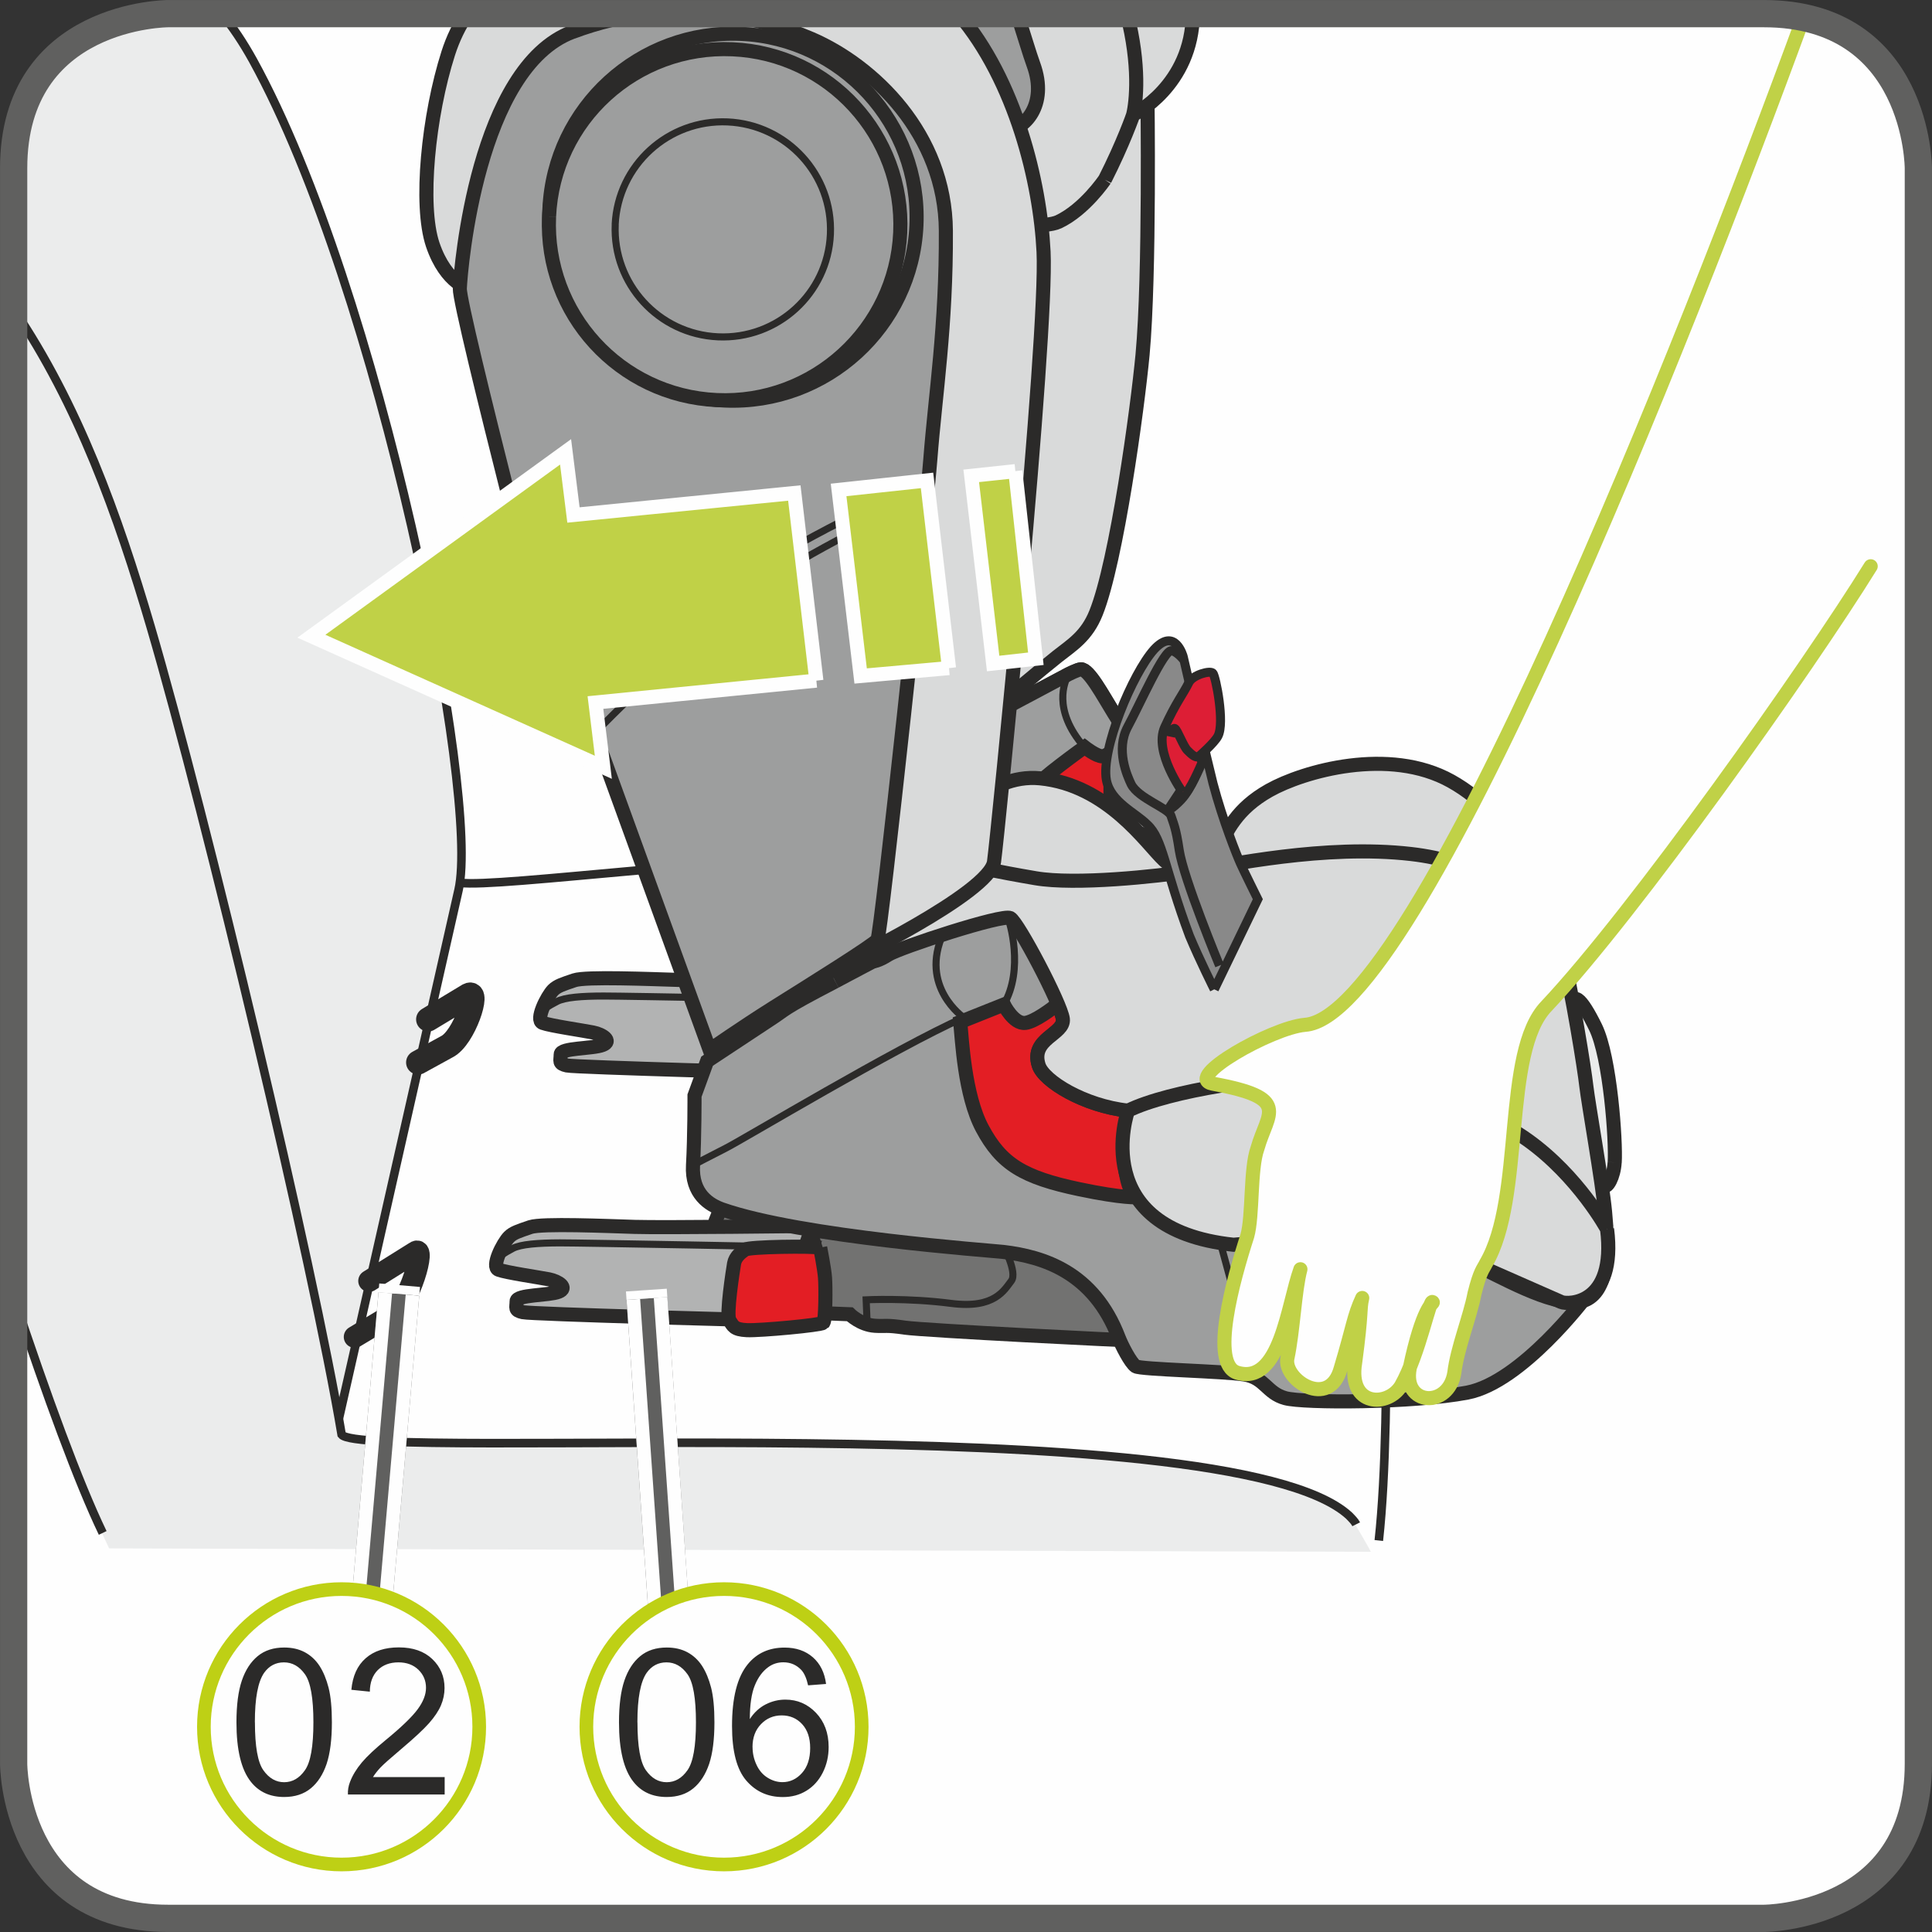
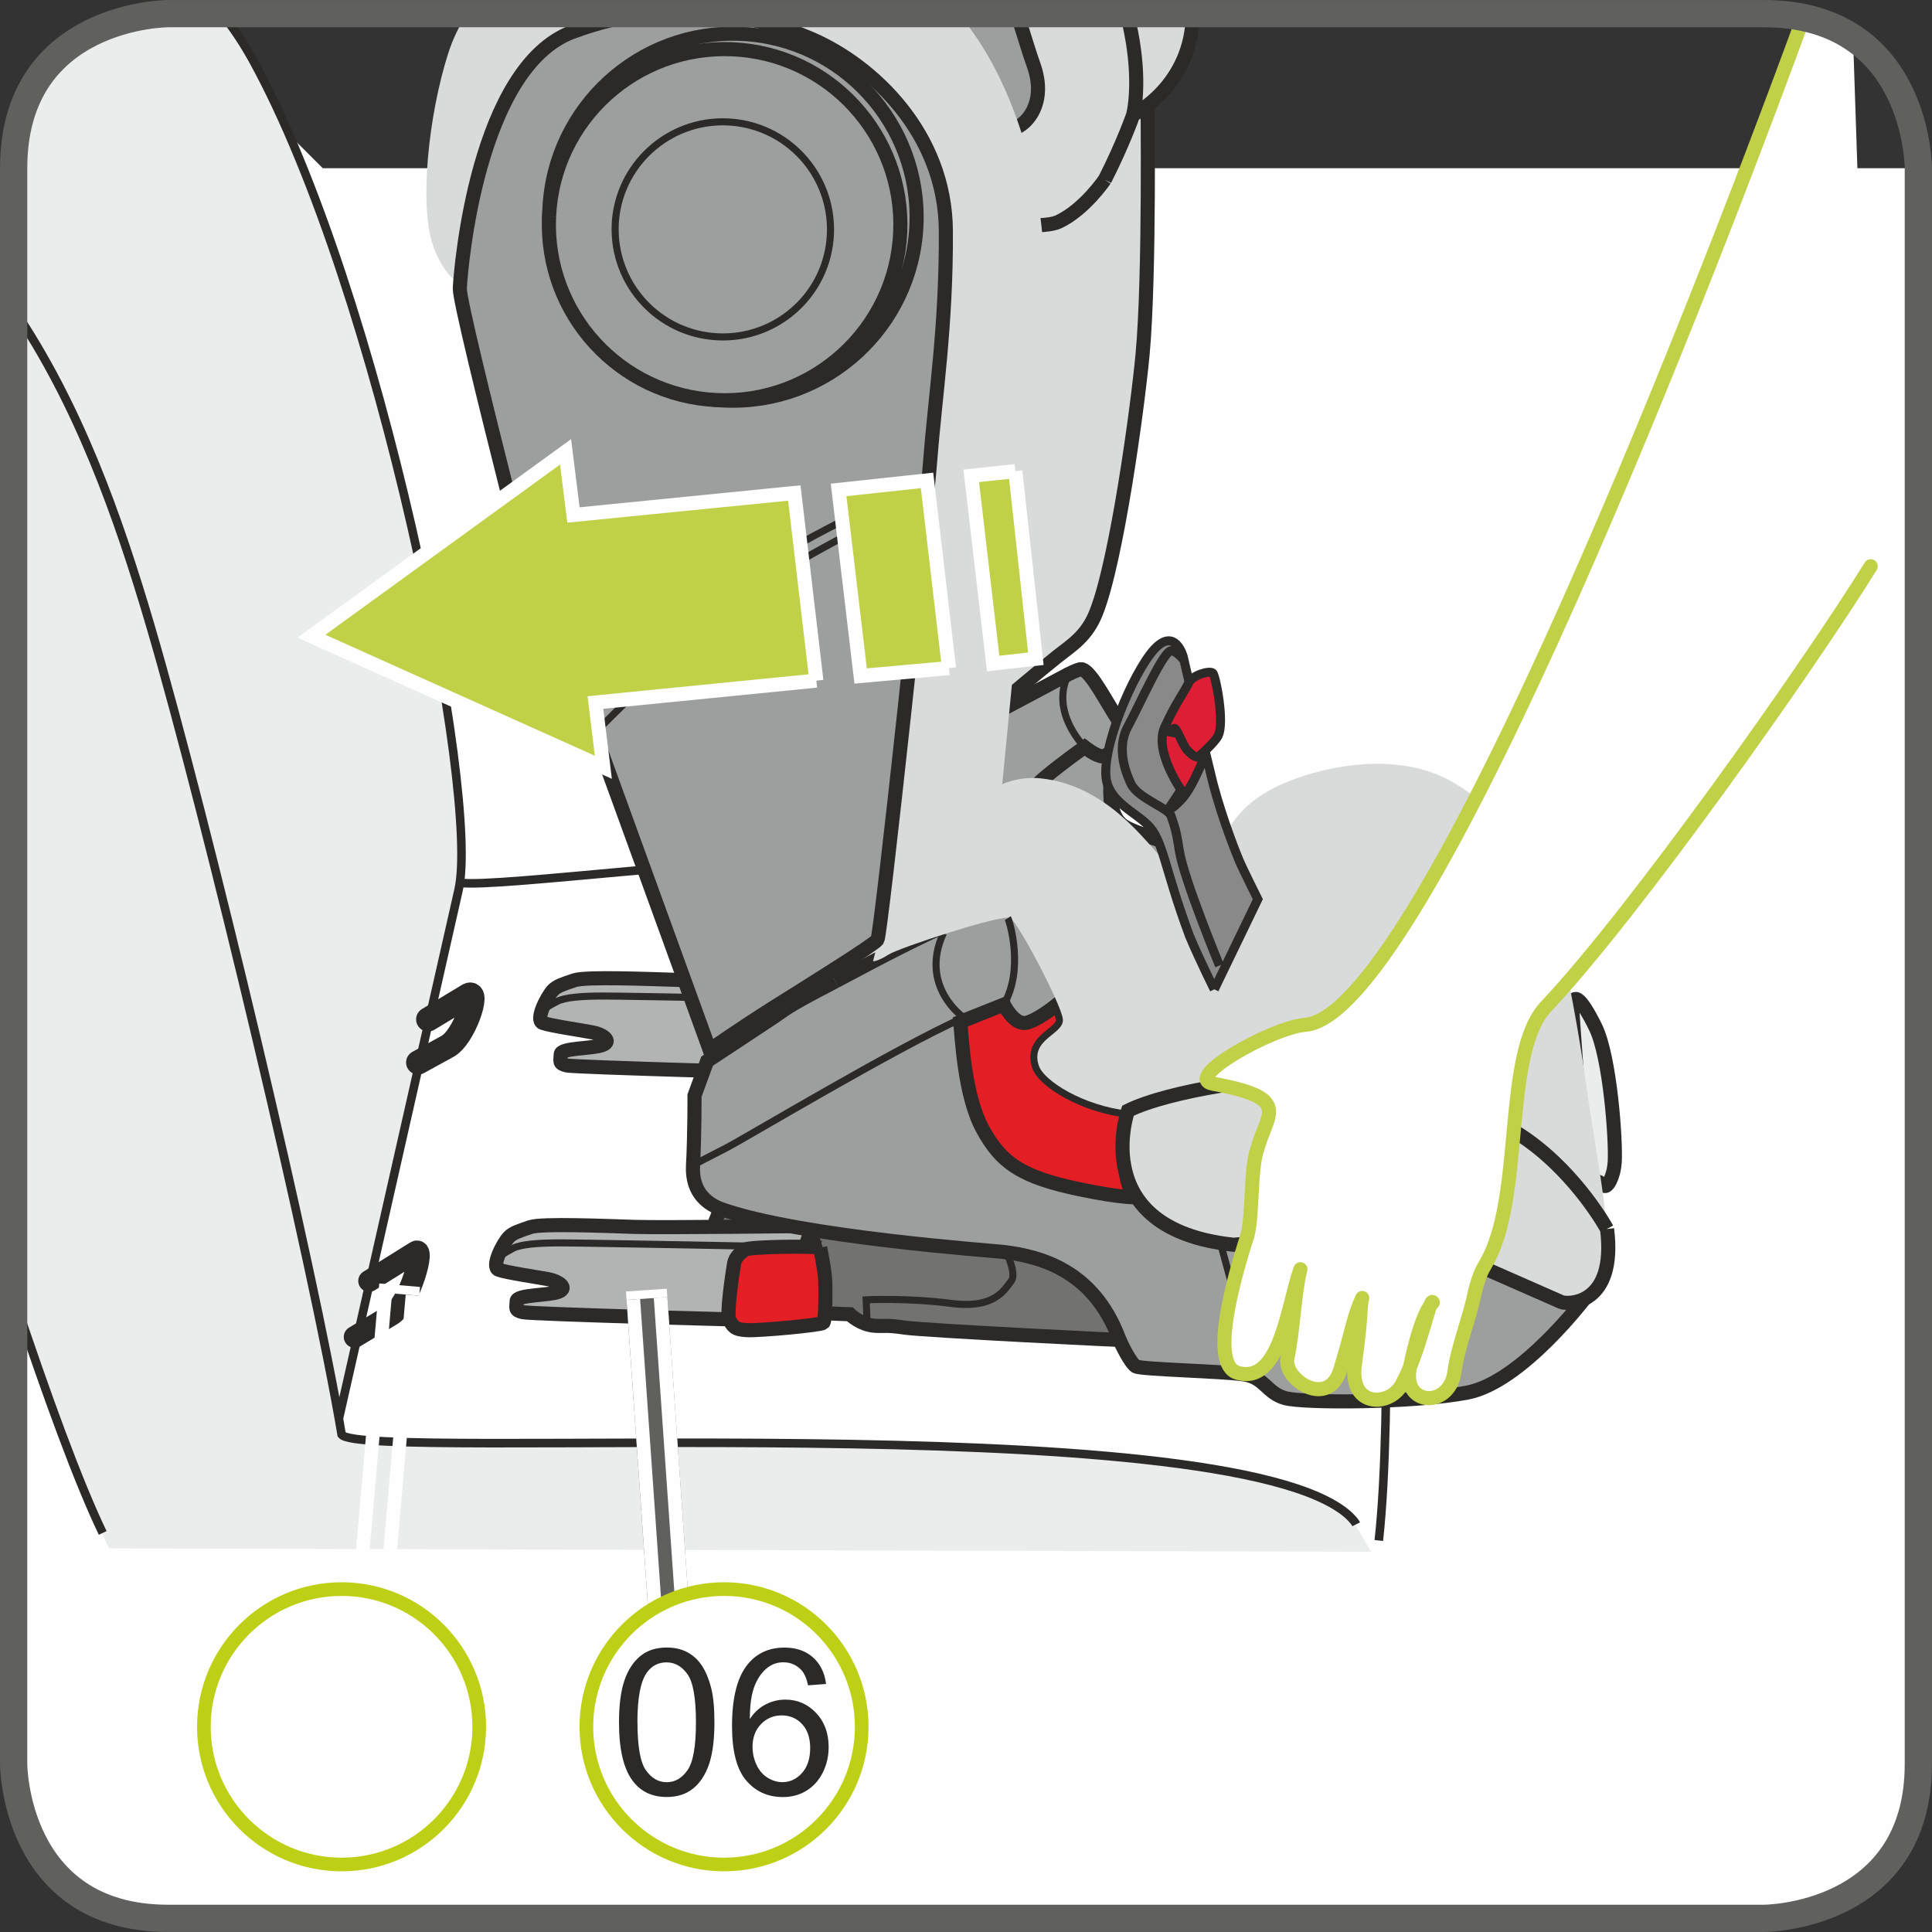
<svg xmlns="http://www.w3.org/2000/svg" xml:space="preserve" width="25mm" height="25mm" version="1.1" style="shape-rendering:geometricPrecision; text-rendering:geometricPrecision; image-rendering:optimizeQuality; fill-rule:evenodd; clip-rule:evenodd" viewBox="0 0 308.53 308.53">
  <rect x="0" y="0" width="308.53" height="308.53" fill="#333333" stroke="none" />
  <defs>
    <style type="text/css">
   
    .str12 {stroke:#FEFEFE;stroke-width:6.53;stroke-miterlimit:4}
    .str9 {stroke:#60605F;stroke-width:4.35;stroke-miterlimit:4}
    .str13 {stroke:#BED015;stroke-width:2.18;stroke-miterlimit:2.613}
    .str10 {stroke:#60605F;stroke-width:6.53;stroke-linejoin:bevel;stroke-miterlimit:4}
    .str11 {stroke:#FEFEFE;stroke-width:2.17;stroke-linejoin:bevel;stroke-miterlimit:4}
    .str7 {stroke:#FEFEFE;stroke-width:2.25;stroke-miterlimit:4}
    .str3 {stroke:#2B2A29;stroke-width:2.25;stroke-miterlimit:10}
    .str0 {stroke:#2B2A29;stroke-width:1.37;stroke-miterlimit:4}
    .str4 {stroke:#2B2A29;stroke-width:1.13;stroke-miterlimit:10}
    .str5 {stroke:#2B2A29;stroke-width:1.13;stroke-miterlimit:4}
    .str6 {stroke:#2B2A29;stroke-width:1.44;stroke-miterlimit:4}
    .str1 {stroke:#2B2A29;stroke-width:3.48;stroke-linecap:round;stroke-miterlimit:4}
    .str2 {stroke:#2B2A29;stroke-width:3.86;stroke-linecap:round;stroke-miterlimit:4}
    .str8 {stroke:#C0D147;stroke-width:2.25;stroke-linecap:round;stroke-linejoin:round;stroke-miterlimit:4}
    .fil3 {fill:none}
    .fil1 {fill:none;fill-rule:nonzero}
    .fil15 {fill:#FEFEFE}
    .fil2 {fill:#EBECEC}
    .fil5 {fill:#9D9E9E}
    .fil6 {fill:#E31E24}
    .fil0 {fill:#FEFEFE;fill-rule:nonzero}
    .fil4 {fill:#EBECEC;fill-rule:nonzero}
    .fil7 {fill:#D9DADA;fill-rule:nonzero}
    .fil9 {fill:#B2B3B3;fill-rule:nonzero}
    .fil8 {fill:#9D9E9E;fill-rule:nonzero}
    .fil12 {fill:#898989;fill-rule:nonzero}
    .fil10 {fill:#727271;fill-rule:nonzero}
    .fil16 {fill:#2B2A29;fill-rule:nonzero}
    .fil13 {fill:#DD1E35;fill-rule:nonzero}
    .fil11 {fill:#E31E24;fill-rule:nonzero}
    .fil14 {fill:#C0D147;fill-rule:nonzero}
   
  </style>
  </defs>
  <g id="Слой_x0020_1">
-     <path class="fil0" d="M26.86 2.18c0,0 -24.68,0 -24.68,24.68l0 254.81c0,0 0,24.68 24.68,24.68l254.81 0c0,0 24.68,0 24.68,-24.68l0 -254.81c0,0 0,-24.68 -24.68,-24.68l-254.81 0z" />
+     <path class="fil0" d="M26.86 2.18c0,0 -24.68,0 -24.68,24.68l0 254.81c0,0 0,24.68 24.68,24.68l254.81 0c0,0 24.68,0 24.68,-24.68l0 -254.81l-254.81 0z" />
    <path class="fil1 str0" d="M48.12 235.09c18.15,-2.75 48.49,3.68 73.55,2.54 9.18,-0.44 21.13,2.32 33.54,5.78m64.98 2.6c2.31,-21.14 0.54,-60.66 1.01,-88.9 0.47,-36.95 -134.9,-14.52 -147.76,-16.13 -15.87,45.67 -8.07,46.38 -25.32,94.12" />
    <path class="fil2" d="M35.27 2.18c1.8,2.06 3.51,4.54 5.13,7.47 20.21,36.74 36.27,117.32 32.82,132.47l-19.59 86.54c-12.4,-19.67 -33,-52.74 -51.45,-86.15l0 -115.64 0 0c0,-24.68 24.68,-24.68 24.68,-24.68l8.41 0z" />
    <path class="fil3 str0" d="M35.41 2.18c1.72,2.08 3.39,4.56 5,7.47 20.21,36.74 36.27,117.32 32.82,132.47l-19.59 86.54c-13.78,-21.86 -33.73,-57.15 -51.45,-92.52" />
    <path class="fil2" d="M2.18 49.22c10.41,15.02 16.48,32.29 21.92,50.85 8.94,30.55 25.92,101.7 30.51,129.02 3.45,4.38 141.34,-4.96 160.86,12.92 0.46,0.45 3.22,5.32 3.45,5.8l-201.49 -0.54c-4.13,-8.59 -9.57,-23.36 -15.26,-40.34l0 -157.71z" />
    <path class="fil3 str0" d="M2.18 207.04c5.32,15.97 10.35,29.71 14.22,37.76m200.18 -1.38c-0.23,-0.46 -0.69,-0.92 -1.15,-1.39 -19.53,-17.89 -157.41,-8.53 -160.87,-12.92 -4.57,-27.32 -21.55,-98.47 -30.5,-129.02 -5.24,-17.85 -11.57,-35.52 -21.88,-50.72" />
    <path class="fil3 str1" d="M56.64 213.5l5.74 -3.44c3,-1.61 5.75,-11.47 3.92,-10.09l-7.35 4.59" />
    <path class="fil3 str2" d="M66.78 169.67l4.59 -2.52c2.76,-1.38 5.29,-9.18 3.46,-8.25l-6.45 3.89" />
    <path class="fil4" d="M257.86 185.64c0.22,-3.41 -0.72,-16.8 -3.06,-21.59 -2.33,-4.77 -3.99,-6.3 -3.66,-1.97 0.31,4.31 1.45,21.98 2.53,24.6 1.09,2.62 1.13,1.41 2.5,2.66 0.47,0.44 1.54,-1.39 1.68,-3.7z" />
    <path class="fil1 str3" d="M257.86 185.64c0.22,-3.41 -0.72,-16.8 -3.06,-21.59 -2.33,-4.77 -3.99,-6.3 -3.66,-1.97 0.31,4.31 1.45,21.98 2.53,24.6 1.09,2.62 1.13,1.41 2.5,2.66 0.47,0.44 1.54,-1.39 1.68,-3.7" />
    <path class="fil5" d="M155.1 115.93l15.43 -8.21c0,0 1.59,-0.82 2.09,-0.83 1.28,-0.04 3.55,4.25 5.23,6.96 2.37,3.82 4.17,6.41 2.54,7.58 -1.53,1.11 -3.04,0.5 -3.02,2.54 -0.01,2.01 -0.49,5.56 1.54,7.57 2.03,2.02 15.18,5.01 17.21,5.01 2.03,-0 4.34,15.65 4.34,15.65l-49.85 -16.03 4.5 -20.23z" />
    <path class="fil3 str3" d="M155.1 115.93l15.43 -8.21c0,0 1.59,-0.82 2.09,-0.83 1.28,-0.04 3.55,4.25 5.23,6.96 2.37,3.82 4.17,6.41 2.54,7.58 -1.53,1.11 -3.04,0.5 -3.02,2.54 -0.01,2.01 -0.49,5.56 1.54,7.57 2.03,2.02 15.18,5.01 17.21,5.01 2.03,-0 4.34,15.65 4.34,15.65l-49.85 -16.03 4.5 -20.23" />
    <path class="fil5" d="M155.1 115.93l15.43 -8.21c0,0 1.59,-0.82 2.09,-0.83 1.28,-0.04 3.55,4.25 5.23,6.96 2.37,3.82 4.17,6.41 2.54,7.58 -1.53,1.11 -3.04,0.5 -3.02,2.54 -0.01,2.01 -0.49,5.56 1.54,7.57 2.03,2.02 15.18,5.01 17.21,5.01 2.03,-0 4.34,15.65 4.34,15.65l-49.85 -16.03 4.5 -20.23z" />
    <path class="fil3 str3" d="M155.1 115.93l15.43 -8.21c0,0 1.59,-0.82 2.09,-0.83 1.28,-0.04 3.55,4.25 5.23,6.96 2.37,3.82 4.17,6.41 2.54,7.58 -1.53,1.11 -3.04,0.5 -3.02,2.54 -0.01,2.01 -0.49,5.56 1.54,7.57 2.03,2.02 15.18,5.01 17.21,5.01 2.03,-0 4.34,15.65 4.34,15.65l-49.85 -16.03 4.5 -20.23" />
-     <path class="fil6" d="M195.01 136.43c0.83,1.38 2.39,4.32 2.31,6.72 -0.13,3.24 -9.32,2.73 -13.78,1.93 -4.46,-0.79 -18.43,-18.45 -18.17,-19.39 0.27,-0.96 7.83,-6.38 7.83,-6.38 0,0 1.89,1.48 2.84,1.47 0.95,0 4.06,-2.83 4.06,-2.83l0.5 0.61c0.57,1.3 0.63,2.27 -0.19,2.87 -1.53,1.11 -3.04,0.5 -3.02,2.54 -0.01,2.01 -0.49,5.55 1.54,7.56 1.8,1.78 12.34,4.35 16.1,4.89z" />
    <path class="fil3 str3" d="M195.01 136.43c0.83,1.38 2.39,4.32 2.31,6.72 -0.13,3.24 -9.32,2.73 -13.78,1.93 -4.46,-0.79 -18.43,-18.45 -18.17,-19.39 0.27,-0.96 7.83,-6.38 7.83,-6.38 0,0 1.89,1.48 2.84,1.47 0.95,0 4.06,-2.83 4.06,-2.83l0.5 0.61c0.57,1.3 0.63,2.27 -0.19,2.87 -1.53,1.11 -3.04,0.5 -3.02,2.54 -0.01,2.01 -0.49,5.55 1.54,7.56 1.8,1.78 12.34,4.35 16.1,4.89" />
    <path class="fil7" d="M183.24 14.95c0,0 0.41,28.91 -0.78,41.69 -0.81,8.61 -4.13,33.02 -7.43,41.23 -1.49,3.72 -3.78,5.08 -6.18,6.97 -2.41,1.9 -8.83,7.32 -8.83,7.32l3.09 -96.26 20.14 -0.95z" />
    <path class="fil1 str3" d="M183.24 14.95c0,0 0.41,28.91 -0.78,41.69 -0.81,8.61 -4.13,33.02 -7.43,41.23 -1.49,3.72 -3.78,5.08 -6.18,6.97 -2.41,1.9 -8.83,7.32 -8.83,7.32l3.09 -96.26 20.14 -0.95" />
    <path class="fil7" d="M176.43 28.7c2.97,-5.84 4.54,-10.39 4.54,-10.39 0,0 9.4,-4.55 9.53,-16.14l-32.6 0c2.95,5.58 4.95,9.95 4.82,10.97 -0.42,3.24 -19.54,5.11 -21.99,4.98 -2.43,-0.11 -4.9,12.56 -0.9,14.09 4.01,1.54 25.05,5.19 29.22,3.21 4.17,-1.97 7.37,-6.73 7.37,-6.73z" />
    <path class="fil1 str3" d="M176.43 28.7c2.97,-5.84 4.54,-10.39 4.54,-10.39 0,0 9.4,-4.55 9.53,-16.14m-32.6 0c2.95,5.58 4.95,9.95 4.82,10.97 -0.42,3.24 -19.54,5.11 -21.99,4.98 -2.43,-0.11 -4.9,12.56 -0.9,14.09 4.01,1.54 25.05,5.19 29.22,3.21 4.17,-1.97 7.37,-6.73 7.37,-6.73m3.54 -26.52c2.14,8.32 1.49,14.15 1,16.14" />
    <path class="fil8" d="M161.03 20.68c2.33,0.02 6.42,-3.78 3.99,-10.41 -0.6,-1.64 -1.45,-4.54 -2.59,-8.09l-73.21 0c0.64,3.85 1.12,6.79 1.32,7.99 0.85,5.2 10.28,7.25 16.51,7.54 6.25,0.28 45.82,2.87 53.98,2.96z" />
    <path class="fil1 str3" d="M161.03 20.68c2.33,0.02 6.42,-3.78 3.99,-10.41 -0.6,-1.64 -1.45,-4.54 -2.59,-8.09m-73.21 0c0.64,3.85 1.12,6.79 1.32,7.99 0.85,5.2 10.28,7.25 16.51,7.54 6.25,0.28 45.82,2.87 53.98,2.96" />
    <path class="fil9" d="M136.18 156.37c0,0 -23.29,0.27 -27.76,0.12 -4.48,-0.13 -14.84,-0.57 -16.68,0.05 -1.86,0.63 -2.73,0.9 -3.4,1.56 -0.97,0.98 -2.91,4.8 -1.68,5.25 1.24,0.46 6.5,1.22 8.04,1.53 1.54,0.3 3.1,1.38 1.55,1.99 -1.54,0.63 -6.72,0.44 -6.71,1.51 0,1.08 -0.4,1.46 1,1.77 1.38,0.29 37.23,1.29 39.54,1.27 2.32,0 3.56,-0.78 4.48,-0.94 0.94,-0.14 2.17,0.15 2.63,0.15 0.46,-0 1.54,-2.78 1.54,-4.64 -0.01,-1.84 -2.54,-9.62 -2.54,-9.62z" />
    <path class="fil1 str3" d="M136.18 156.37c0,0 -23.29,0.27 -27.76,0.12 -4.48,-0.13 -14.84,-0.57 -16.68,0.05 -1.86,0.63 -2.73,0.9 -3.4,1.56 -0.97,0.98 -2.91,4.8 -1.68,5.25 1.24,0.46 6.5,1.22 8.04,1.53 1.54,0.3 3.1,1.38 1.55,1.99 -1.54,0.63 -6.72,0.44 -6.71,1.51 0,1.08 -0.4,1.46 1,1.77 1.38,0.29 37.23,1.29 39.54,1.27 2.32,0 3.56,-0.78 4.48,-0.94 0.94,-0.14 2.17,0.15 2.63,0.15 0.46,-0 1.54,-2.78 1.54,-4.64 -0.01,-1.84 -2.54,-9.62 -2.54,-9.62" />
    <path class="fil1 str4" d="M136.18 156.37l-1.15 3.36c0,0 -35.16,-0.68 -38.61,-0.67 -3.47,0 -6.23,0.2 -7.49,0.88 -1.25,0.66 -2.98,1.54 -2.78,2.79" />
    <polygon class="fil7" points="114.78,175.15 115.74,151.41 144.03,137.69 148.63,155.35 " />
    <path class="fil10" d="M181.45 214.08c-1.69,0.01 -33.84,-1.61 -36.94,-2.06 -3.09,-0.46 -3.02,-0.19 -4.79,-0.3 -2.32,-0.15 -4.02,-1.84 -4.02,-1.84 0,0 -18.69,-0.72 -20.55,-1.04 -1.86,-0.3 -1.72,-10.95 -1.12,-13.11 0.61,-2.16 2.15,-4.63 2.15,-4.63 0,0 52.7,6.35 55.18,8.35 2.48,2 10.08,14.63 10.08,14.63z" />
    <path class="fil1 str3" d="M181.45 214.08c-1.69,0.01 -33.84,-1.61 -36.94,-2.06 -3.09,-0.46 -3.02,-0.19 -4.79,-0.3 -2.32,-0.15 -4.02,-1.84 -4.02,-1.84 0,0 -18.69,-0.72 -20.55,-1.04 -1.86,-0.3 -1.72,-10.95 -1.12,-13.11 0.61,-2.16 2.15,-4.63 2.15,-4.63 0,0 52.7,6.35 55.18,8.35 2.48,2 10.08,14.63 10.08,14.63" />
    <path class="fil1 str4" d="M160.08 198.71c0,0 2.49,4.48 1.41,5.86 -1.09,1.39 -2.62,4.48 -9.57,3.58 -6.95,-0.91 -13.6,-0.58 -13.6,-0.58l0.16 3.85" />
    <path class="fil9" d="M129.14 195.79c0,0 -23.28,0.28 -27.75,0.14 -4.49,-0.14 -14.84,-0.59 -16.69,0.03 -1.86,0.64 -2.73,0.9 -3.39,1.56 -0.99,0.97 -2.93,4.8 -1.68,5.25 1.22,0.46 6.48,1.23 8.03,1.53 1.55,0.31 3.09,1.38 1.55,1.99 -1.55,0.62 -6.71,0.44 -6.71,1.51 0,1.08 -0.39,1.44 1,1.75 1.39,0.31 37.24,1.3 39.55,1.28 2.32,-0 3.57,-0.78 4.49,-0.93 0.92,-0.16 2.16,0.14 2.63,0.15 0.45,-0 1.52,-2.78 1.52,-4.64 -0,-1.85 -2.54,-9.63 -2.54,-9.63z" />
    <path class="fil1 str3" d="M129.14 195.79c0,0 -23.28,0.28 -27.75,0.14 -4.49,-0.14 -14.84,-0.59 -16.69,0.03 -1.86,0.64 -2.73,0.9 -3.39,1.56 -0.99,0.97 -2.93,4.8 -1.68,5.25 1.22,0.46 6.48,1.23 8.03,1.53 1.55,0.31 3.09,1.38 1.55,1.99 -1.55,0.62 -6.71,0.44 -6.71,1.51 0,1.08 -0.39,1.44 1,1.75 1.39,0.31 37.24,1.3 39.55,1.28 2.32,-0 3.57,-0.78 4.49,-0.93 0.92,-0.16 2.16,0.14 2.63,0.15 0.45,-0 1.52,-2.78 1.52,-4.64 -0,-1.85 -2.54,-9.63 -2.54,-9.63" />
    <path class="fil11" d="M130.97 199.24c-1.05,-0.28 -11.34,-0.16 -12.01,0.32 -0.67,0.48 -1.54,1.15 -1.73,2.2 -0.18,1.06 -1.31,8.26 -0.73,9.12 0.58,0.86 0.67,1.44 2.79,1.54 2.11,0.09 11.81,-0.8 12.19,-1.18 0.39,-0.39 0.38,-5.86 0.27,-7.21 -0.09,-1.34 -0.77,-4.79 -0.77,-4.79z" />
    <path class="fil1 str3" d="M130.97 199.24c-1.05,-0.28 -11.34,-0.16 -12.01,0.32 -0.67,0.48 -1.54,1.15 -1.73,2.2 -0.18,1.06 -1.31,8.26 -0.73,9.12 0.58,0.86 0.67,1.44 2.79,1.54 2.11,0.09 11.81,-0.8 12.19,-1.18 0.39,-0.39 0.38,-5.86 0.27,-7.21 -0.09,-1.34 -0.77,-4.79 -0.77,-4.79" />
    <path class="fil1 str4" d="M129.14 195.79l-1.15 3.36c0,0 -35.14,-0.68 -38.6,-0.67 -3.46,0.01 -6.24,0.22 -7.49,0.88 -1.25,0.68 -2.98,1.56 -2.78,2.79" />
    <path class="fil1 str3" d="M116.86 168.43c0,0 -0.2,0.38 -1.51,0.82 -1.33,0.45 -2.41,-0.21 -2.41,-0.21" />
    <path class="fil8" d="M133.4 156.72c3.98,-2.06 26.81,-14.72 28.71,-11.73 1.91,2.99 9.62,14.44 9.63,16.34 0,1.9 -1.26,7.02 0.64,8.64 1.9,1.62 28.29,8.14 28.29,9.49 0,1.36 20.68,6.46 27.72,7.25 16.57,1.88 20.28,20.68 24.88,20.39 0,0 -10.25,13.63 -18.95,15.29 -8.69,1.66 -26.07,1.7 -29.06,0.89 -2.98,-0.81 -3.26,-3.25 -6.52,-3.78 -3.27,-0.54 -16.58,-0.79 -17.38,-1.31 -0.82,-0.56 -2.25,-3.36 -2.73,-4.62 -4,-10.43 -12.04,-12.88 -18.37,-13.64 -2.18,-0.25 -32.31,-2.38 -44.96,-6.8 -1.99,-0.71 -4.89,-2.43 -4.63,-7.05 0.26,-4.61 0.24,-11.12 0.24,-11.12l2.01 -5.5 9.93 -6.56c2.84,-1.82 1.6,-1.53 10.54,-6.17z" />
    <path class="fil1 str3" d="M133.4 156.72c3.98,-2.06 26.81,-14.72 28.71,-11.73 1.91,2.99 9.62,14.44 9.63,16.34 0,1.9 -1.26,7.02 0.64,8.64 1.9,1.62 28.29,8.14 28.29,9.49 0,1.36 20.68,6.46 27.72,7.25 16.57,1.88 20.28,20.68 24.88,20.39 0,0 -10.25,13.63 -18.95,15.29 -8.69,1.66 -26.07,1.7 -29.06,0.89 -2.98,-0.81 -3.26,-3.25 -6.52,-3.78 -3.27,-0.54 -16.58,-0.79 -17.38,-1.31 -0.82,-0.56 -2.25,-3.36 -2.73,-4.62 -4,-10.43 -12.04,-12.88 -18.37,-13.64 -2.18,-0.25 -32.31,-2.38 -44.96,-6.8 -1.99,-0.71 -4.89,-2.43 -4.63,-7.05 0.26,-4.61 0.24,-11.12 0.24,-11.12l2.01 -5.5 9.93 -6.56c2.84,-1.82 1.6,-1.53 10.54,-6.17" />
    <path class="fil11" d="M163.71 163.36c1.54,-0.18 4.33,-2.31 5.21,-3.02 0.46,1.06 0.75,1.91 0.82,2.38 0.31,2.47 -5.25,3.1 -3.85,7.42 0.81,2.51 7.27,6.46 14.24,7.22 2.46,0.27 -1.03,-2.63 -0.6,7.91 0.03,0.84 0.56,5.59 2.11,5.9 0.17,0.05 -2.27,0.22 -9.29,-1.26 -8.98,-1.89 -12.44,-4.02 -15.48,-9.7 -2.86,-5.34 -3.25,-14.32 -3.52,-17.01l6.95 -2.78c0,0 1.57,3.15 3.41,2.93z" />
    <path class="fil1 str3" d="M163.71 163.36c1.54,-0.18 4.33,-2.31 5.21,-3.02 0.46,1.06 0.75,1.91 0.82,2.38 0.31,2.47 -5.25,3.1 -3.85,7.42 0.81,2.51 7.27,6.46 14.24,7.22 2.46,0.27 -1.03,-2.63 -0.6,7.91 0.03,0.84 0.56,5.59 2.11,5.9 0.17,0.05 -2.27,0.22 -9.29,-1.26 -8.98,-1.89 -12.44,-4.02 -15.48,-9.7 -2.86,-5.34 -3.25,-14.32 -3.52,-17.01l6.95 -2.78c0,0 1.57,3.15 3.41,2.93" />
    <path class="fil1 str4" d="M200.78 220.05l-6.4 -23.43m-83.72 -10.55c0,0 2.43,-1.29 5.2,-2.69 2.77,-1.39 27.23,-16.08 38.04,-20.88 0,0 -7.18,-4.92 -3.24,-13.5" />
    <path class="fil7" d="M147.88 136.23c3.23,-4.33 9.67,-12.76 18.2,-11.94 10.82,1.06 17.02,10.45 19.81,13.07 2.79,2.63 7.26,1.23 8.63,-1.71 1.39,-2.94 2.93,-6.48 8.17,-9.43 5.43,-3.05 19.14,-7 29.04,-1.47 10.23,5.71 15.65,18.02 17.52,26.04 1.87,8.01 3.77,19.89 4.08,22.67 0.32,2.78 2.52,15.12 2.99,20.06 0.46,4.93 0.81,11.88 -2.74,13.9 -3.55,2.02 -11.29,-2.13 -16.87,-4.9 -5.56,-2.77 -17.16,-6.76 -23.8,-5.8 -6.63,0.94 -15.22,2.34 -16.95,1.35 -1.73,-0.99 -1.59,-2.99 -3.13,-3.3 -1.54,-0.32 -2.48,-1.23 -3.1,-2.79 -0.62,-1.52 -2.35,-11.56 -2.66,-12.33 -0.76,-1.86 -4.49,-2.02 -6.96,-2.29 -6.97,-0.76 -13.42,-4.7 -14.23,-7.22 -1.4,-4.32 4.16,-4.95 3.85,-7.42 -0.32,-2.47 -7.15,-15.42 -8.39,-16.11 -1.24,-0.69 -17.75,4.74 -19.46,5.84 -1.69,1.08 -2.46,1.07 -2.46,1.07 0,0 0.92,-4.16 2.3,-6.93 1.37,-2.8 6.16,-10.37 6.16,-10.37z" />
-     <path class="fil1 str3" d="M147.88 136.23c3.23,-4.33 9.67,-12.76 18.2,-11.94 10.82,1.06 17.02,10.45 19.81,13.07 2.79,2.63 7.26,1.23 8.63,-1.71 1.39,-2.94 2.93,-6.48 8.17,-9.43 5.43,-3.05 19.14,-7 29.04,-1.47 10.23,5.71 15.65,18.02 17.52,26.04 1.87,8.01 3.77,19.89 4.08,22.67 0.32,2.78 2.52,15.12 2.99,20.06 0.46,4.93 0.81,11.88 -2.74,13.9 -3.55,2.02 -11.29,-2.13 -16.87,-4.9 -5.56,-2.77 -17.16,-6.76 -23.8,-5.8 -6.63,0.94 -15.22,2.34 -16.95,1.35 -1.73,-0.99 -1.59,-2.99 -3.13,-3.3 -1.54,-0.32 -2.48,-1.23 -3.1,-2.79 -0.62,-1.52 -2.35,-11.56 -2.66,-12.33 -0.76,-1.86 -4.49,-2.02 -6.96,-2.29 -6.97,-0.76 -13.42,-4.7 -14.23,-7.22 -1.4,-4.32 4.16,-4.95 3.85,-7.42 -0.32,-2.47 -7.15,-15.42 -8.39,-16.11 -1.24,-0.69 -17.75,4.74 -19.46,5.84 -1.69,1.08 -2.46,1.07 -2.46,1.07 0,0 0.92,-4.16 2.3,-6.93 1.37,-2.8 6.16,-10.37 6.16,-10.37m102.01 17.37c0,0 -4.2,-14.86 -24.55,-17.21 -13.78,-1.59 -29.32,1.83 -35.01,2.71 -5.69,0.89 -18.6,2.24 -24.94,1.16 -6.36,-1.08 -10.09,-1.94 -10.09,-1.94" />
    <path class="fil7" d="M134.34 154.06c0,0 23.71,-11.41 24.4,-16.44 0.6,-4.31 8.58,-83.92 7.91,-97.42 -0.54,-11.02 -4.44,-27.3 -13.6,-38.02l-78.42 0c-1.27,1.87 -2.29,3.96 -3.05,6.33 -3.17,9.9 -4.62,24.23 -2.47,30.58 2.16,6.33 5.94,7.06 5.94,7.06 0,0 6.95,-39.35 28.57,-36.75 21.63,2.61 35.53,7.86 37.77,18.27 2.26,10.41 -7.06,126.39 -7.06,126.39z" />
-     <path class="fil1 str3" d="M134.34 154.06c0,0 23.71,-11.41 24.4,-16.44 0.6,-4.31 8.58,-83.92 7.91,-97.42 -0.54,-11.02 -4.44,-27.3 -13.6,-38.02m-78.42 0c-1.27,1.87 -2.29,3.96 -3.05,6.33 -3.17,9.9 -4.62,24.23 -2.47,30.58 2.16,6.33 5.94,7.06 5.94,7.06 0,0 6.95,-39.35 28.57,-36.75 21.63,2.61 35.53,7.86 37.77,18.27 2.26,10.41 -7.06,126.39 -7.06,126.39" />
    <path class="fil8" d="M91.41 5.11c4.19,-1.58 8.3,-2.51 12.25,-2.94l10.59 0c5.71,0.61 10.9,2.14 15.33,4.04 9.86,4.25 21.39,15.22 21.47,30.66 0.08,15.19 -1.69,26.2 -2.48,36.46 -0.59,7.85 -7.87,75.98 -8.45,76.76 -0.58,0.79 -10.61,7.05 -16.64,10.83 -5.19,3.27 -10.15,6.74 -10.15,6.74l-18.37 -50.58 -5.22 -4.59c0,0 -16.45,-63.18 -16.31,-66.43 0.14,-3.25 2.81,-35.26 17.98,-40.96z" />
    <path class="fil1 str3" d="M91.41 5.11c4.19,-1.58 8.3,-2.51 12.25,-2.94m10.59 0c5.71,0.61 10.9,2.14 15.33,4.04 9.86,4.25 21.39,15.22 21.47,30.66 0.08,15.19 -1.69,26.2 -2.48,36.46 -0.59,7.85 -7.87,75.98 -8.45,76.76 -0.58,0.79 -10.61,7.05 -16.64,10.83 -5.19,3.27 -10.15,6.74 -10.15,6.74l-18.37 -50.58 -5.22 -4.59c0,0 -16.45,-63.18 -16.31,-66.43 0.14,-3.25 2.81,-35.26 17.98,-40.96" />
    <path class="fil1 str5" d="M89.74 112.5c0,0 23.18,-17.13 33.96,-23.41 11,-6.41 24.36,-12.56 24.36,-12.56l-0.1 2.53c0,0 -15.5,7.39 -23.3,12.42 -13.15,8.43 -29.7,25.62 -29.7,25.62" />
    <path class="fil5" d="M87.74 33.36c-0.73,16.17 11.81,29.86 27.98,30.6 16.19,0.72 29.89,-11.79 30.63,-27.96 0.72,-16.16 -11.81,-29.87 -27.99,-30.59 -16.18,-0.72 -29.89,11.79 -30.62,27.96z" />
    <path class="fil3 str3" d="M87.74 33.36c-0.73,16.17 11.81,29.86 27.98,30.6 16.19,0.72 29.89,-11.79 30.63,-27.96 0.72,-16.16 -11.81,-29.87 -27.99,-30.59 -16.18,-0.72 -29.89,11.79 -30.62,27.96" />
    <path class="fil5" d="M87.68 34.61c-0.69,15.48 11.29,28.58 26.78,29.28 15.48,0.7 28.6,-11.29 29.3,-26.75 0.69,-15.47 -11.3,-28.58 -26.77,-29.27 -15.5,-0.7 -28.62,11.26 -29.31,26.73z" />
    <path class="fil3 str3" d="M87.68 34.61c-0.69,15.48 11.29,28.58 26.78,29.28 15.48,0.7 28.6,-11.29 29.3,-26.75 0.69,-15.47 -11.3,-28.58 -26.77,-29.27 -15.5,-0.7 -28.62,11.26 -29.31,26.73" />
    <path class="fil3 str5" d="M98.25 35.86c-0.41,9.48 6.93,17.5 16.41,17.93 9.49,0.43 17.53,-6.9 17.95,-16.38 0.42,-9.48 -6.91,-17.51 -16.41,-17.94 -9.48,-0.42 -17.51,6.91 -17.96,16.39" />
    <path class="fil7" d="M256.62 196.25c0,0 -4.55,-8.39 -12.65,-14.18 -8.1,-5.81 -23.32,-10.28 -32.38,-10.26 -9.06,0.03 -24.79,2.29 -31.46,5.56 0,0 -6.66,18.88 16.85,21.41 0,0 16.07,-1.4 21.39,-1.4 2.82,0 10.84,1.69 10.84,1.69 0,0 19.14,8.44 20.13,8.86 0.99,0.42 8.83,0.58 7.3,-11.66z" />
    <path class="fil1 str3" d="M256.62 196.25c0,0 -4.55,-8.39 -12.65,-14.18 -8.1,-5.81 -23.32,-10.28 -32.38,-10.26 -9.06,0.03 -24.79,2.29 -31.46,5.56 0,0 -6.66,18.88 16.85,21.41 0,0 16.07,-1.4 21.39,-1.4 2.82,0 10.84,1.69 10.84,1.69 0,0 19.14,8.44 20.13,8.86 0.99,0.42 8.83,0.58 7.3,-11.66" />
    <path class="fil1 str4" d="M160.94 146.62c0.28,0.42 2.65,8.22 -0.65,13.81m10.08 -52.19c-0.14,0.42 -2.52,5 2.82,11.08" />
    <path class="fil12" d="M193.91 157.99c0,0 -2.34,-4.67 -3.95,-8.52 -4.04,-10.81 -4.2,-15.48 -6.74,-17.8 -1.92,-1.93 -5.86,-3.59 -6.53,-7.09 -0.91,-4.88 4.18,-17.03 7.6,-20.85 3.38,-3.69 4.66,1.12 4.66,1.12 0,0 3.24,14.17 4.76,20.25 1.57,5.96 3.87,11.65 4.39,12.8 0.51,1.15 2.77,5.7 2.77,5.7l-6.95 14.39z" />
    <path class="fil1 str6" d="M193.91 157.99c0,0 -2.34,-4.67 -3.95,-8.52 -4.04,-10.81 -4.2,-15.48 -6.74,-17.8 -1.92,-1.93 -5.86,-3.59 -6.53,-7.09 -0.91,-4.88 4.18,-17.03 7.6,-20.85 3.38,-3.69 4.66,1.12 4.66,1.12 0,0 3.24,14.17 4.76,20.25 1.57,5.96 3.87,11.65 4.39,12.8 0.51,1.15 2.77,5.7 2.77,5.7l-6.95 14.39m0.83 -3.8c0,0 -5.75,-13.89 -6.43,-18.41 -0.53,-3.59 -0.93,-4.28 -1.32,-5.5 -0.38,-1.23 -5.2,-2.76 -6.36,-5.05 -0.63,-1.32 -2.49,-5.51 -0.57,-9.12 1.91,-3.51 5.85,-12.52 7.06,-12.2 0.98,0.24 1.95,1.54 1.95,1.54" />
    <path class="fil12" d="M186.49 129.35c0.15,0.27 2.09,-1.39 2.79,-2.44 0.72,-1.02 2.2,-3.76 2.59,-5.7l-5.38 8.14z" />
    <path class="fil1 str6" d="M186.49 129.35c0.15,0.27 2.09,-1.39 2.79,-2.44 0.72,-1.02 2.2,-3.76 2.59,-5.7l-5.38 8.14" />
    <path class="fil13" d="M188.84 126.48c0,0 -4.61,-6.41 -2.86,-10.32 1.8,-3.95 2.93,-5.26 3.88,-7.17 0.62,-1.21 3.39,-1.97 3.83,-1.49 0.44,0.44 1.94,7.94 0.81,10.05 -0.55,1.07 -2.93,3.14 -2.93,3.14l0.4 1.07c0,0 -2.17,5.13 -2.97,5.18l-0.16 -0.46z" />
    <path class="fil1 str6" d="M188.84 126.48c0,0 -4.61,-6.41 -2.86,-10.32 1.8,-3.95 2.93,-5.26 3.88,-7.17 0.62,-1.21 3.39,-1.97 3.83,-1.49 0.44,0.44 1.94,7.94 0.81,10.05 -0.55,1.07 -2.93,3.14 -2.93,3.14l0.4 1.07c0,0 -2.17,5.13 -2.97,5.18l-0.16 -0.46m-1.94 -8.84c0,0 0.31,-1.5 0.72,-1.3 0.4,0.22 1.32,2.75 1.98,3.46 0.68,0.69 1.5,1.45 1.98,0.89" />
    <path class="fil14" d="M162.15 75.24l-7.05 0.75 3.5 29.97 6.82 -0.76 -3.28 -29.97zm-10.59 31.47l-3.51 -29.98 -14.12 1.52 3.52 29.71 14.11 -1.26zm-21.18 2.01l-3.52 -29.97 -35.27 3.51 -1.26 -10.08 -40.59 29.44 46.62 20.93 -1.26 -10.34 35.28 -3.5z" />
    <path class="fil1 str7" d="M162.15 75.24l-7.05 0.75 3.5 29.97 6.82 -0.76 -3.28 -29.97m-10.59 31.47l-3.51 -29.98 -14.12 1.52 3.52 29.71 14.11 -1.26m-21.18 2.01l-3.52 -29.97 -35.27 3.51 -1.26 -10.08 -40.59 29.44 46.62 20.93 -1.26 -10.34 35.28 -3.5" />
    <path class="fil15" d="M288 2.79c-18.88,51.6 -61.66,159.69 -79.62,160.87 -5.28,0.46 -19.53,8.49 -14.71,9.4 12.64,2.3 8.75,4.59 7.14,10.33 -1.18,3.22 -0.71,10.8 -1.63,14 -2.3,7.11 -5.98,20.43 -1.61,21.82 6.89,2.07 8.04,-10.79 10.1,-16.52 -0.91,3.43 -1.15,9.86 -2.08,14.22 -0.68,3.42 6.68,8.27 8.51,1.62 2.06,-6.89 2.06,-8.26 3.44,-11.25 -0.46,2.07 0.01,1.85 -1.13,10.33 -1.16,7.11 5.28,7.11 7.34,3.68 2.97,-5.27 4.59,-14.23 5.06,-13.31 0,0.23 -1.61,0.69 -3.69,10.55 -1.14,5.97 6.22,6.43 7.13,0.69 0.46,-3.91 2.52,-8.95 3.22,-12.64 0.91,-3.66 1.38,-3.88 1.82,-4.8 6.22,-10.56 2.56,-33.75 9.67,-41.1 14.03,-14.91 41.68,-53.95 51.78,-70.25l-2.82 -84.4c-2.17,-1.45 -4.78,-2.59 -7.95,-3.25z" />
    <path class="fil3 str8" d="M288 2.79c-18.88,51.6 -61.66,159.69 -79.62,160.87 -5.28,0.46 -19.53,8.49 -14.71,9.4 12.64,2.3 8.75,4.59 7.14,10.33 -1.18,3.22 -0.71,10.8 -1.63,14 -2.3,7.11 -5.98,20.43 -1.61,21.82 6.89,2.07 8.04,-10.79 10.1,-16.52 -0.91,3.43 -1.15,9.86 -2.08,14.22 -0.68,3.42 6.68,8.27 8.51,1.62 2.06,-6.89 2.06,-8.26 3.44,-11.25 -0.46,2.07 0.01,1.85 -1.13,10.33 -1.16,7.11 5.28,7.11 7.34,3.68 2.97,-5.27 4.59,-14.23 5.06,-13.31 0,0.23 -1.61,0.69 -3.69,10.55 -1.14,5.97 6.22,6.43 7.13,0.69 0.46,-3.91 2.52,-8.95 3.22,-12.64 0.91,-3.66 1.38,-3.88 1.82,-4.8 6.22,-10.56 2.56,-33.75 9.67,-41.1 14.03,-14.91 41.68,-53.95 51.78,-70.25" />
    <path class="fil3 str9" d="M26.86 2.18c0,0 -24.68,0 -24.68,24.68l0 254.81c0,0 0,24.68 24.68,24.68l254.81 0c0,0 24.68,0 24.68,-24.68l0 -254.81c0,0 0,-24.68 -24.68,-24.68l-254.81 0z" />
    <line class="fil3 str10" x1="103.31" y1="207.36" x2="108" y2="274.44" />
    <line class="fil3 str11" x1="105.49" y1="207.2" x2="110.18" y2="274.29" />
    <line class="fil3 str11" x1="101.14" y1="207.51" x2="105.83" y2="274.59" />
    <line class="fil3 str12" x1="103.31" y1="207.35" x2="103.22" y2="206.02" />
    <path class="fil0" d="M137.61 275.76c0,12.14 -9.83,21.99 -21.98,21.99 -12.14,0 -21.99,-9.85 -21.99,-21.99 0,-12.13 9.85,-21.99 21.99,-21.99 12.15,0 21.98,9.86 21.98,21.99z" />
    <path class="fil1 str13" d="M137.61 275.76c0,12.14 -9.83,21.99 -21.98,21.99 -12.14,0 -21.99,-9.85 -21.99,-21.99 0,-12.13 9.85,-21.99 21.99,-21.99 12.15,0 21.98,9.86 21.98,21.99z" />
    <path class="fil16" d="M98.85 275.05c0,-2.77 0.29,-4.99 0.86,-6.67 0.57,-1.68 1.42,-2.99 2.54,-3.91 1.12,-0.92 2.53,-1.37 4.23,-1.37 1.25,0 2.35,0.25 3.3,0.76 0.94,0.51 1.72,1.23 2.34,2.18 0.61,0.95 1.09,2.11 1.44,3.47 0.35,1.37 0.53,3.21 0.53,5.53 0,2.74 -0.28,4.95 -0.84,6.64 -0.57,1.68 -1.41,2.99 -2.53,3.91 -1.12,0.92 -2.54,1.38 -4.25,1.38 -2.25,0 -4.03,-0.8 -5.31,-2.42 -1.55,-1.94 -2.31,-5.11 -2.31,-9.5zm2.95 0c0,3.83 0.45,6.39 1.35,7.65 0.9,1.27 2,1.91 3.32,1.91 1.31,0 2.43,-0.64 3.32,-1.92 0.9,-1.27 1.35,-3.82 1.35,-7.65 0,-3.85 -0.45,-6.41 -1.35,-7.67 -0.9,-1.27 -2.02,-1.9 -3.36,-1.9 -1.31,0 -2.37,0.56 -3.16,1.67 -0.99,1.43 -1.48,4.05 -1.48,7.9zm30.1 -6.13l-2.85 0.22c-0.25,-1.12 -0.61,-1.94 -1.08,-2.45 -0.78,-0.82 -1.73,-1.23 -2.87,-1.23 -0.92,0 -1.71,0.26 -2.41,0.77 -0.91,0.66 -1.62,1.62 -2.14,2.89 -0.53,1.27 -0.8,3.06 -0.81,5.41 0.69,-1.06 1.54,-1.84 2.54,-2.35 1,-0.51 2.05,-0.76 3.14,-0.76 1.92,0 3.54,0.7 4.89,2.11 1.34,1.41 2.02,3.23 2.02,5.46 0,1.47 -0.31,2.83 -0.94,4.09 -0.64,1.26 -1.51,2.22 -2.61,2.89 -1.1,0.68 -2.36,1.01 -3.77,1.01 -2.39,0 -4.33,-0.88 -5.84,-2.64 -1.51,-1.76 -2.27,-4.66 -2.27,-8.7 0,-4.52 0.83,-7.8 2.5,-9.85 1.45,-1.79 3.42,-2.68 5.89,-2.68 1.84,0 3.34,0.52 4.52,1.55 1.18,1.04 1.88,2.46 2.11,4.28zm-11.72 10.08c0,0.99 0.21,1.94 0.63,2.83 0.42,0.91 1.01,1.59 1.77,2.06 0.75,0.47 1.55,0.71 2.37,0.71 1.21,0 2.26,-0.49 3.13,-1.47 0.87,-0.97 1.3,-2.31 1.3,-3.98 0,-1.62 -0.43,-2.89 -1.29,-3.82 -0.86,-0.93 -1.95,-1.39 -3.26,-1.39 -1.3,0 -2.4,0.46 -3.3,1.39 -0.91,0.94 -1.36,2.16 -1.36,3.67z" />
-     <line class="fil1 str10" x1="63.7" y1="206.64" x2="57.59" y2="276.5" />
    <line class="fil1 str11" x1="65.87" y1="206.83" x2="59.76" y2="276.69" />
    <line class="fil1 str11" x1="61.53" y1="206.45" x2="55.42" y2="276.31" />
    <line class="fil1 str12" x1="63.7" y1="206.64" x2="63.82" y2="205.24" />
    <path class="fil0" d="M76.53 275.76c0,12.14 -9.83,21.99 -21.98,21.99 -12.14,0 -21.99,-9.85 -21.99,-21.99 0,-12.13 9.85,-21.99 21.99,-21.99 12.15,0 21.98,9.86 21.98,21.99z" />
    <path class="fil1 str13" d="M76.53 275.76c0,12.14 -9.83,21.99 -21.98,21.99 -12.14,0 -21.99,-9.85 -21.99,-21.99 0,-12.13 9.85,-21.99 21.99,-21.99 12.15,0 21.98,9.86 21.98,21.99z" />
-     <path class="fil16" d="M37.76 275.05c0,-2.77 0.29,-4.99 0.86,-6.67 0.57,-1.68 1.42,-2.99 2.54,-3.91 1.12,-0.92 2.53,-1.37 4.23,-1.37 1.25,0 2.35,0.25 3.3,0.76 0.94,0.51 1.72,1.23 2.34,2.18 0.61,0.95 1.09,2.11 1.44,3.47 0.35,1.37 0.53,3.21 0.53,5.53 0,2.74 -0.28,4.95 -0.84,6.64 -0.57,1.68 -1.41,2.99 -2.53,3.91 -1.12,0.92 -2.54,1.38 -4.25,1.38 -2.25,0 -4.03,-0.8 -5.31,-2.42 -1.55,-1.94 -2.31,-5.11 -2.31,-9.5zm2.95 0c0,3.83 0.45,6.39 1.35,7.65 0.9,1.27 2,1.91 3.32,1.91 1.31,0 2.43,-0.64 3.32,-1.92 0.9,-1.27 1.35,-3.82 1.35,-7.65 0,-3.85 -0.45,-6.41 -1.35,-7.67 -0.9,-1.27 -2.02,-1.9 -3.36,-1.9 -1.31,0 -2.37,0.56 -3.16,1.67 -0.99,1.43 -1.48,4.05 -1.48,7.9zm30.3 8.76l0 2.76 -15.45 0c-0.03,-0.69 0.08,-1.35 0.33,-1.99 0.4,-1.06 1.03,-2.09 1.89,-3.12 0.86,-1.02 2.12,-2.19 3.76,-3.54 2.54,-2.08 4.25,-3.73 5.15,-4.95 0.9,-1.21 1.34,-2.36 1.34,-3.44 0,-1.14 -0.41,-2.1 -1.22,-2.89 -0.81,-0.78 -1.88,-1.17 -3.18,-1.17 -1.38,0 -2.49,0.42 -3.31,1.24 -0.82,0.83 -1.25,1.98 -1.26,3.44l-2.95 -0.3c0.2,-2.2 0.96,-3.88 2.29,-5.04 1.31,-1.16 3.08,-1.73 5.3,-1.73 2.25,0 4.03,0.62 5.33,1.86 1.31,1.25 1.96,2.79 1.96,4.63 0,0.93 -0.19,1.86 -0.57,2.76 -0.39,0.91 -1.03,1.86 -1.91,2.86 -0.89,1 -2.36,2.37 -4.42,4.11 -1.72,1.45 -2.82,2.43 -3.31,2.94 -0.49,0.52 -0.9,1.04 -1.22,1.55l11.47 0z" />
  </g>
</svg>